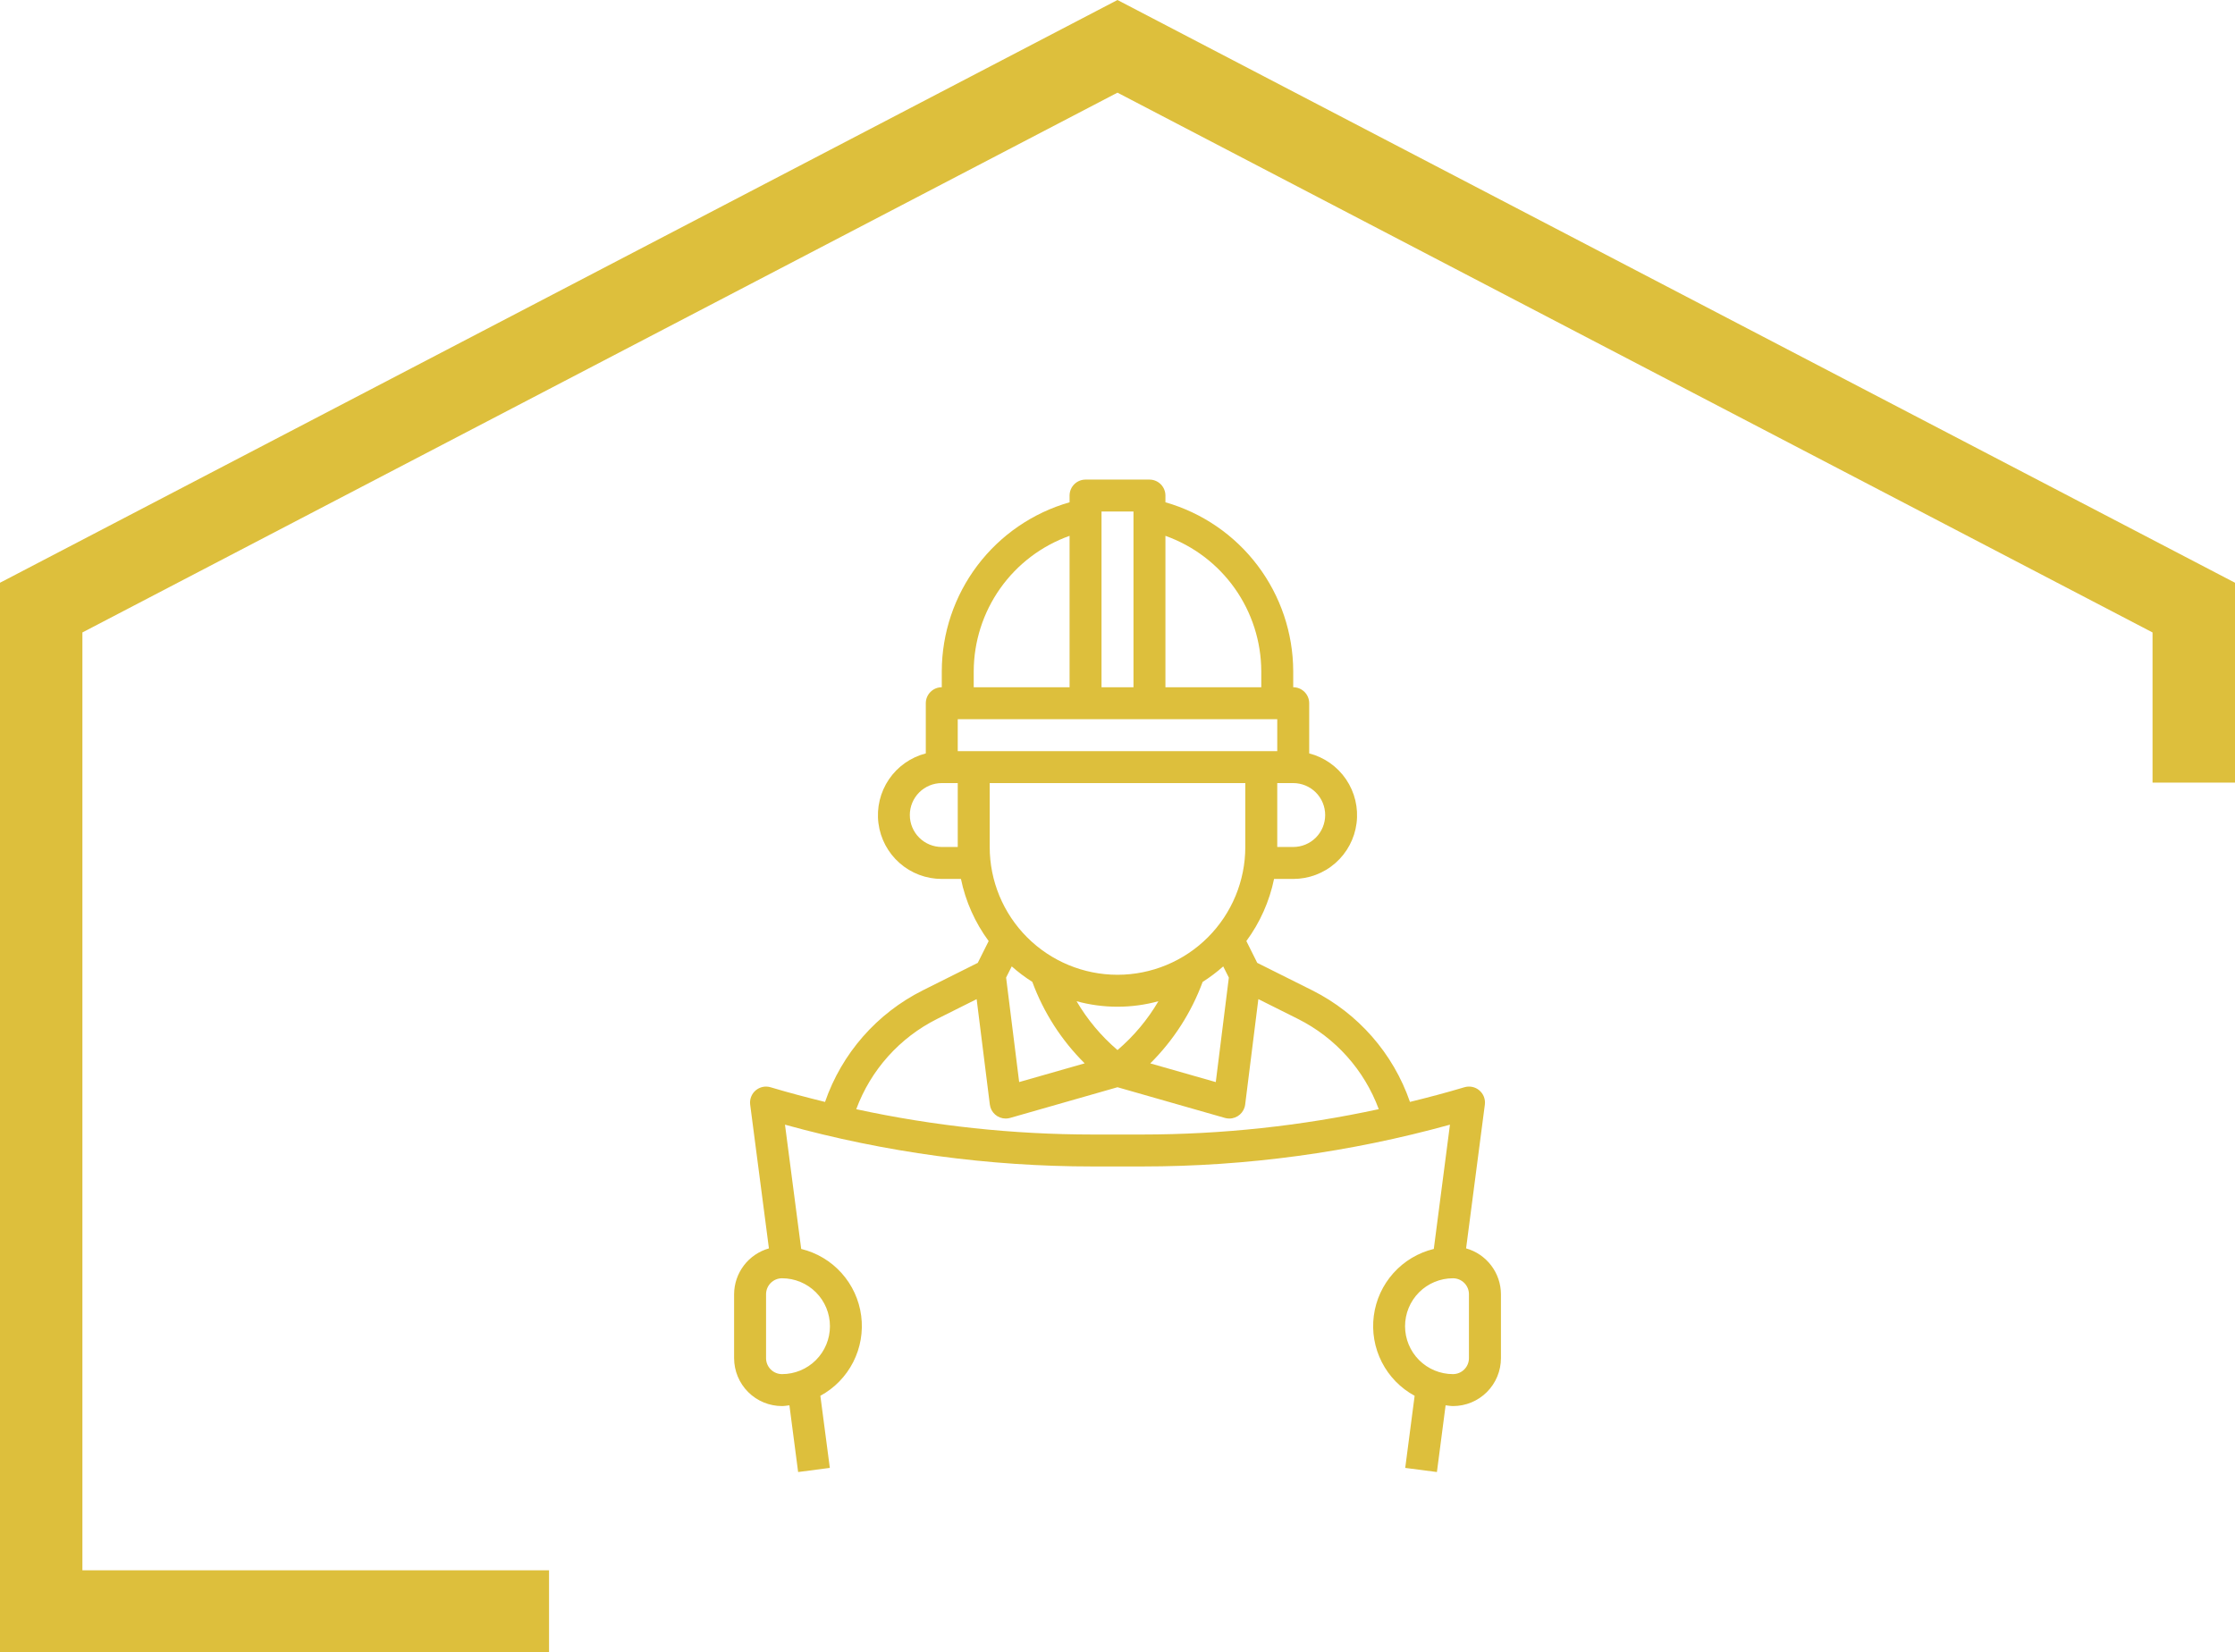
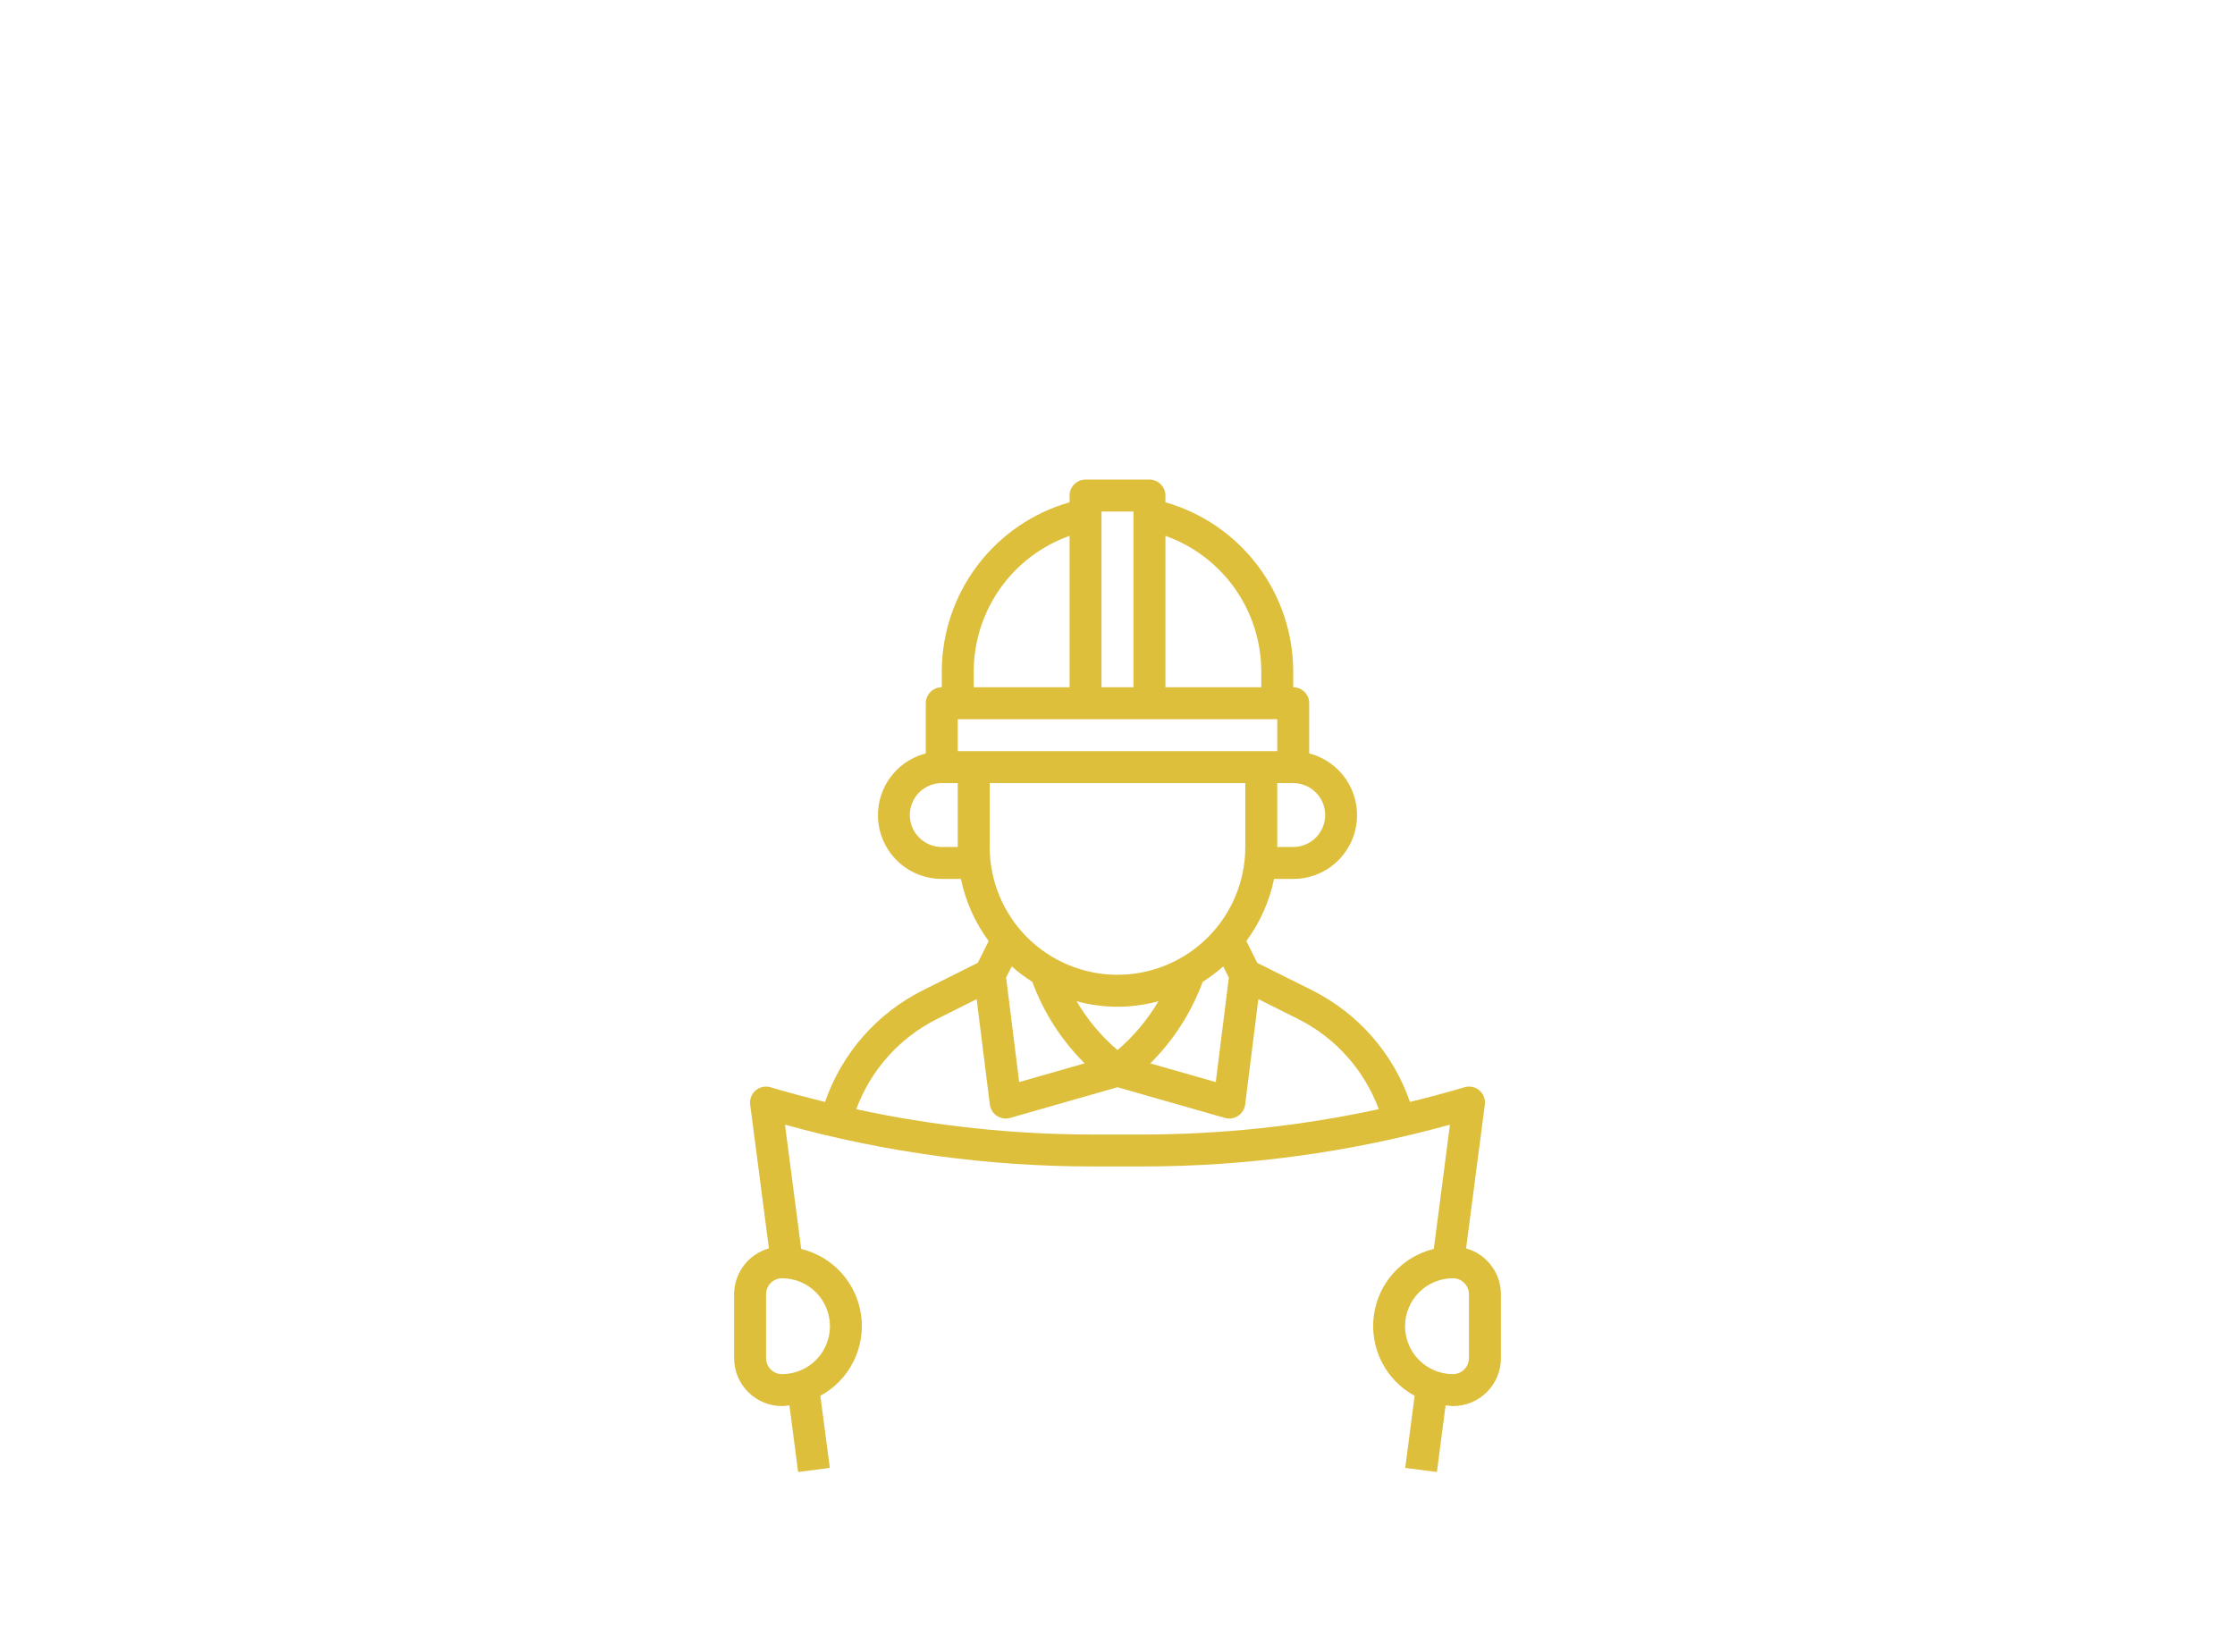
<svg xmlns="http://www.w3.org/2000/svg" width="188" height="139" viewBox="0 0 188 139" fill="none">
-   <path d="M46.183 139H0V49.022L93.998 0L188 49.022V65.834H181.064V53.203L93.998 7.794L6.931 53.203V132.096H46.183V139Z" fill="#DDBF3C" />
  <path d="M61.75 108.875V114.25C61.75 115.319 62.175 116.345 62.931 117.101C63.687 117.857 64.712 118.281 65.781 118.281C65.995 118.281 66.195 118.238 66.403 118.218L67.136 123.83L69.802 123.482L69.006 117.417C70.192 116.774 71.154 115.786 71.767 114.584C72.38 113.383 72.615 112.024 72.44 110.687C72.266 109.349 71.69 108.096 70.789 107.092C69.888 106.088 68.705 105.381 67.394 105.063L66.03 94.61C74.456 96.944 83.16 98.126 91.904 98.125H96.096C104.838 98.126 113.54 96.943 121.965 94.61L120.606 105.063C119.295 105.381 118.112 106.088 117.211 107.092C116.31 108.096 115.734 109.349 115.56 110.687C115.385 112.024 115.62 113.383 116.233 114.584C116.846 115.786 117.808 116.774 118.994 117.417L118.202 123.483L120.868 123.83L121.599 118.218C121.808 118.238 122.002 118.281 122.223 118.281C123.292 118.281 124.317 117.857 125.073 117.101C125.829 116.345 126.254 115.319 126.254 114.25V108.875C126.251 108 125.963 107.151 125.434 106.454C124.905 105.758 124.164 105.253 123.322 105.016L124.9 92.922C124.928 92.7 124.901 92.474 124.821 92.264C124.74 92.055 124.608 91.87 124.437 91.725C124.266 91.579 124.062 91.479 123.843 91.433C123.623 91.387 123.396 91.397 123.181 91.461C121.665 91.915 120.136 92.319 118.601 92.695C117.191 88.613 114.241 85.245 110.38 83.309L105.755 80.998L104.839 79.163C105.984 77.61 106.779 75.827 107.169 73.938H108.781C110.088 73.939 111.35 73.464 112.331 72.601C113.312 71.738 113.944 70.546 114.109 69.25C114.274 67.954 113.96 66.643 113.227 65.561C112.493 64.48 111.39 63.704 110.125 63.378V59.156C110.125 58.8 109.983 58.458 109.731 58.206C109.479 57.954 109.138 57.812 108.781 57.812V56.469C108.773 53.254 107.72 50.129 105.781 47.565C103.842 45.001 101.122 43.137 98.031 42.253V41.688C98.031 41.331 97.89 40.989 97.638 40.737C97.386 40.485 97.044 40.344 96.688 40.344H91.312C90.956 40.344 90.614 40.485 90.362 40.737C90.11 40.989 89.969 41.331 89.969 41.688V42.253C86.878 43.137 84.158 45.001 82.219 47.565C80.28 50.129 79.227 53.254 79.219 56.469V57.812C78.862 57.812 78.521 57.954 78.269 58.206C78.017 58.458 77.875 58.8 77.875 59.156V63.378C76.61 63.704 75.507 64.48 74.773 65.561C74.04 66.643 73.726 67.954 73.891 69.25C74.056 70.546 74.688 71.738 75.669 72.601C76.65 73.464 77.912 73.939 79.219 73.938H80.831C81.221 75.828 82.017 77.611 83.163 79.165L82.246 80.999L77.621 83.31C73.76 85.246 70.81 88.615 69.399 92.696C67.865 92.319 66.336 91.917 64.82 91.463C64.606 91.398 64.378 91.389 64.159 91.434C63.939 91.481 63.735 91.581 63.564 91.726C63.393 91.871 63.261 92.057 63.181 92.266C63.1 92.475 63.073 92.701 63.102 92.923L64.679 105.017C63.838 105.255 63.097 105.76 62.569 106.456C62.041 107.152 61.753 108.001 61.75 108.875ZM123.562 114.25C123.562 114.606 123.421 114.948 123.169 115.2C122.917 115.452 122.575 115.594 122.219 115.594C121.15 115.594 120.124 115.169 119.368 114.413C118.612 113.657 118.188 112.632 118.188 111.562C118.188 110.493 118.612 109.468 119.368 108.712C120.124 107.956 121.15 107.531 122.219 107.531C122.575 107.531 122.917 107.673 123.169 107.925C123.421 108.177 123.562 108.519 123.562 108.875V114.25ZM103.366 82.237L102.267 91.027L96.757 89.454C98.708 87.518 100.211 85.179 101.162 82.601C101.773 82.213 102.351 81.777 102.892 81.297L103.366 82.237ZM94 88.334C92.632 87.165 91.468 85.776 90.557 84.224C92.811 84.842 95.189 84.842 97.443 84.224C96.532 85.776 95.369 87.166 94 88.334ZM85.104 81.294C85.645 81.775 86.224 82.211 86.835 82.598C87.785 85.176 89.288 87.516 91.239 89.451L85.729 91.025L84.63 82.234L85.104 81.294ZM107.438 60.5V63.188H80.562V60.5H107.438ZM83.25 65.875H104.75V71.25C104.75 74.101 103.617 76.835 101.601 78.851C99.585 80.867 96.851 82 94 82C91.149 82 88.415 80.867 86.399 78.851C84.383 76.835 83.25 74.101 83.25 71.25V65.875ZM111.469 68.562C111.469 69.275 111.186 69.959 110.682 70.463C110.178 70.967 109.494 71.25 108.781 71.25H107.438V65.875H108.781C109.494 65.875 110.178 66.158 110.682 66.662C111.186 67.166 111.469 67.85 111.469 68.562ZM106.094 56.469V57.812H98.031V45.075C100.385 45.913 102.422 47.457 103.865 49.496C105.308 51.535 106.087 53.971 106.094 56.469ZM95.344 43.031V57.812H92.656V43.031H95.344ZM81.906 56.469C81.914 53.971 82.692 51.536 84.135 49.496C85.578 47.457 87.615 45.913 89.969 45.075V57.812H81.906V56.469ZM79.219 71.25C78.506 71.25 77.822 70.967 77.318 70.463C76.814 69.959 76.531 69.275 76.531 68.562C76.531 67.85 76.814 67.166 77.318 66.662C77.822 66.158 78.506 65.875 79.219 65.875H80.562V71.25H79.219ZM78.826 85.714L82.152 84.051L83.261 92.919C83.302 93.244 83.46 93.542 83.706 93.758C83.951 93.974 84.267 94.094 84.594 94.094C84.719 94.094 84.843 94.076 84.963 94.043L94 91.46L103.037 94.043C103.157 94.076 103.281 94.094 103.406 94.094C103.734 94.094 104.05 93.974 104.295 93.757C104.541 93.54 104.699 93.242 104.739 92.917L105.848 84.048L109.174 85.711C112.323 87.287 114.755 90.002 115.977 93.305C109.445 94.719 102.78 95.434 96.096 95.438H91.904C85.221 95.435 78.556 94.722 72.024 93.309C73.245 90.005 75.677 87.29 78.826 85.714ZM64.438 108.875C64.438 108.519 64.579 108.177 64.831 107.925C65.083 107.673 65.425 107.531 65.781 107.531C66.85 107.531 67.876 107.956 68.632 108.712C69.388 109.468 69.812 110.493 69.812 111.562C69.812 112.632 69.388 113.657 68.632 114.413C67.876 115.169 66.85 115.594 65.781 115.594C65.425 115.594 65.083 115.452 64.831 115.2C64.579 114.948 64.438 114.606 64.438 114.25V108.875Z" fill="#DDBF3C" />
</svg>